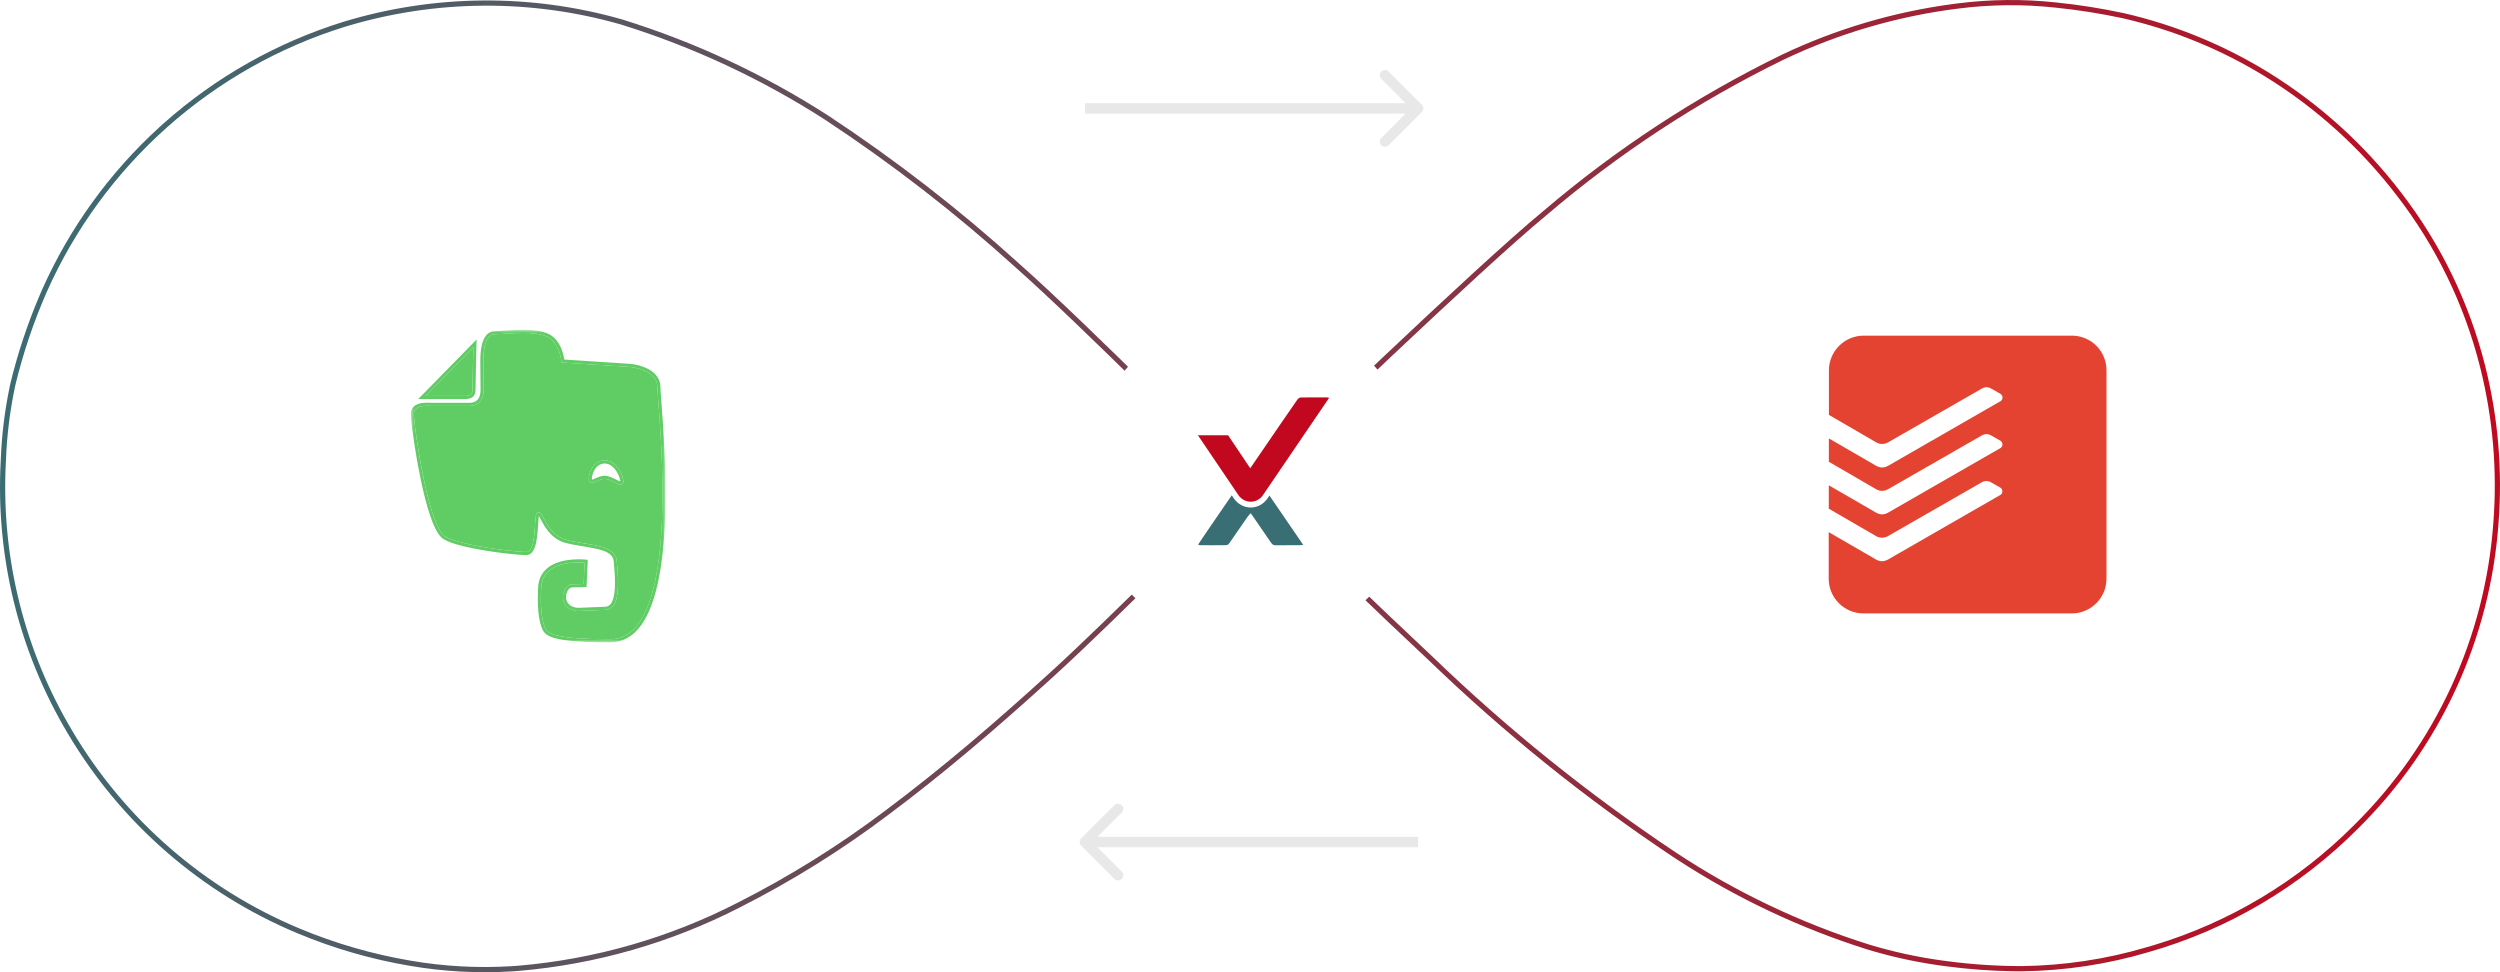
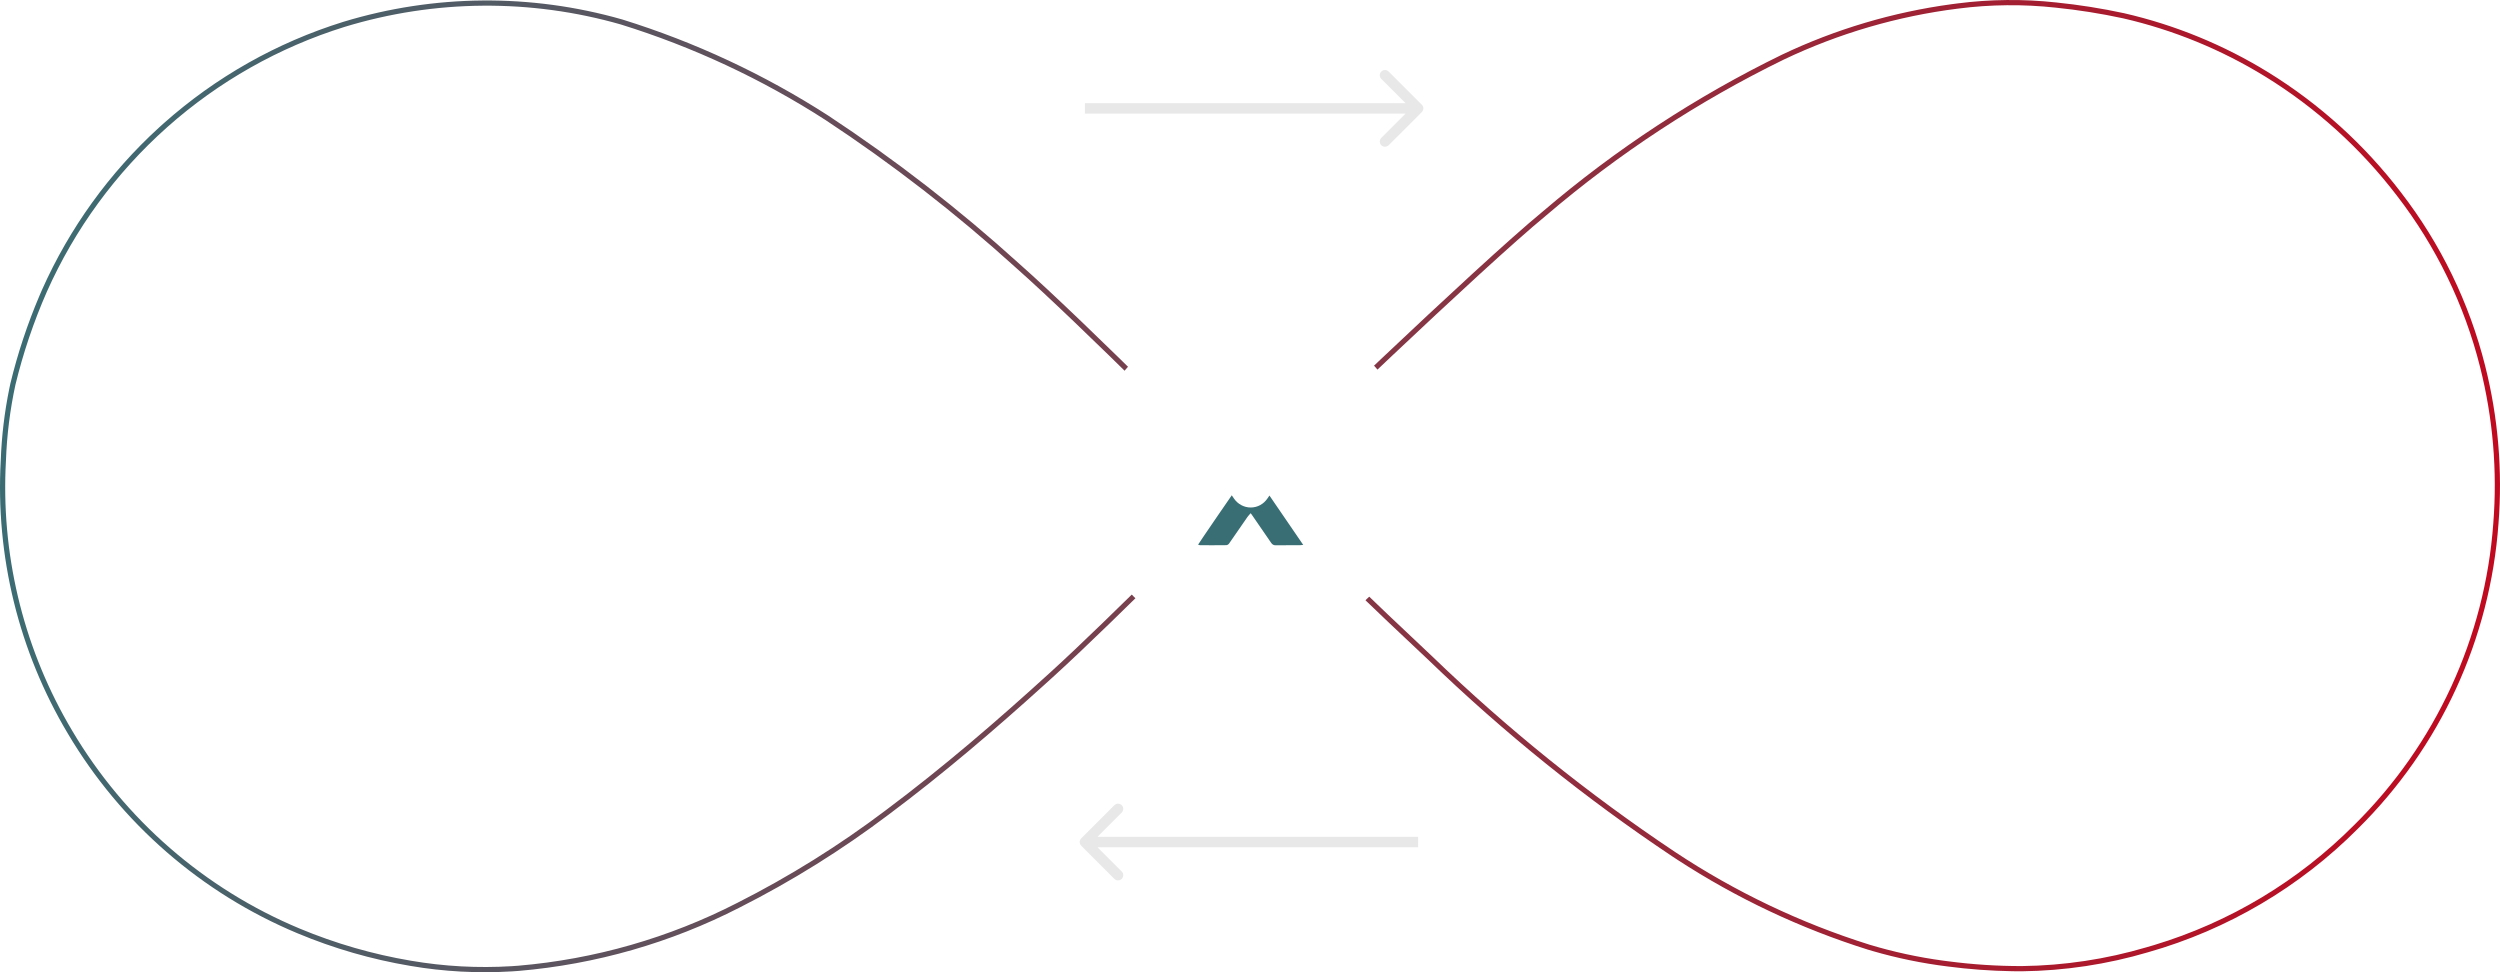
<svg xmlns="http://www.w3.org/2000/svg" width="432" height="168" viewBox="0 0 432 168" fill="none">
  <path opacity="0.4" d="M186.835 144.868C186.483 145.219 186.483 145.789 186.835 146.14L192.562 151.868C192.914 152.219 193.484 152.219 193.835 151.868C194.187 151.516 194.187 150.947 193.835 150.595L188.744 145.504L193.835 140.413C194.187 140.061 194.187 139.491 193.835 139.14C193.484 138.788 192.914 138.788 192.562 139.14L186.835 144.868ZM245.055 145.504L245.055 144.604L187.471 144.604L187.471 145.504L187.471 146.404L245.055 146.404L245.055 145.504Z" fill="#C5C5C5" />
-   <path opacity="0.4" d="M245.689 19.365C246.04 19.013 246.04 18.444 245.689 18.092L239.961 12.365C239.61 12.013 239.04 12.013 238.688 12.365C238.337 12.716 238.337 13.286 238.688 13.637L243.78 18.729L238.688 23.82C238.337 24.171 238.337 24.741 238.688 25.093C239.04 25.444 239.61 25.444 239.961 25.093L245.689 19.365ZM187.469 18.729L187.469 19.628L245.052 19.628L245.052 18.729L245.052 17.828L187.469 17.828L187.469 18.729Z" fill="#C5C5C5" />
+   <path opacity="0.4" d="M245.689 19.365C246.04 19.013 246.04 18.444 245.689 18.092L239.961 12.365C239.61 12.013 239.04 12.013 238.688 12.365C238.337 12.716 238.337 13.286 238.688 13.637L243.78 18.729L238.688 23.82C238.337 24.171 238.337 24.741 238.688 25.093C239.04 25.444 239.61 25.444 239.961 25.093L245.689 19.365ZM187.469 18.729L187.469 19.628L245.052 19.628L245.052 18.729L245.052 17.828L187.469 17.828Z" fill="#C5C5C5" />
  <path d="M59.299 3.781C75.002 -1.005 91.753 -1.149 107.535 3.367C120.088 7.266 132.055 12.85 143.108 19.966C154.732 27.627 165.75 36.169 176.066 45.519C187.995 56.055 213.491 81.813 215.676 84.065C212.916 86.676 193.219 106.721 182.216 116.748L180.485 118.319C171.82 126.16 162.954 133.744 153.59 140.739C145.489 146.86 136.857 152.244 127.798 156.826C115.909 162.921 102.947 166.639 89.637 167.772L88.461 167.854C82.585 168.217 76.684 167.898 70.879 166.902C64.206 165.779 57.683 163.894 51.438 161.286C34.829 154.36 20.899 142.25 11.723 126.761C3.245 112.543 -0.792 96.113 0.129 79.582C0.277 75.389 0.774 71.217 1.616 67.108L1.789 66.287C3.052 61.075 4.743 55.976 6.843 51.043L7.269 50.059C12.002 39.429 18.878 29.897 27.46 22.057L28.296 21.304C37.268 13.324 47.837 7.35 59.299 3.781ZM338.259 0.592C343.908 -0.135 349.623 -0.192 355.285 0.423C359.24 0.825 363.169 1.447 367.055 2.286C375.857 4.312 384.27 7.761 391.962 12.498C400.807 17.958 408.579 24.992 414.892 33.254C421.748 42.133 426.699 52.334 429.434 63.216C431.682 72.128 432.461 81.348 431.738 90.511C430.289 110.427 421.665 129.141 407.468 143.173C397.408 153.286 384.922 160.645 371.206 164.544C364.117 166.641 356.773 167.749 349.382 167.839L347.767 167.827C343.998 167.768 340.236 167.491 336.498 166.999C332.136 166.455 327.824 165.567 323.603 164.342L322.76 164.093C311.154 160.445 300.101 155.232 289.906 148.597L288.922 147.95C273.91 137.931 259.827 126.584 246.84 114.048C237.798 105.59 228.463 96.56 219.496 87.801L215.677 84.066C221.206 78.606 254.909 46.164 266.626 36.517C279.188 25.789 293.058 16.696 307.904 9.457C317.186 5.044 327.093 2.097 337.272 0.72L338.259 0.592ZM107.279 4.229C91.668 -0.237 75.098 -0.094 59.565 4.64C48.226 8.17 37.77 14.081 28.894 21.976C20.017 29.871 12.925 39.57 8.091 50.425C5.815 55.613 3.999 60.992 2.664 66.499C1.731 70.814 1.184 75.203 1.028 79.614L1.027 79.623V79.632C0.145 95.473 3.865 111.22 11.723 124.976L12.496 126.3L12.497 126.303C21.575 141.625 35.356 153.605 51.786 160.456C57.967 163.037 64.424 164.902 71.028 166.015H71.03C76.768 166.999 82.599 167.315 88.406 166.956L89.567 166.875C102.758 165.751 115.604 162.066 127.387 156.025L127.392 156.023C136.403 151.466 144.99 146.109 153.048 140.021L153.052 140.018C163.008 132.581 172.405 124.471 181.609 116.083C191.99 106.624 209.972 88.381 214.397 84.05C209.856 79.43 186.662 56.078 175.471 46.193L175.462 46.185C165.182 36.869 154.203 28.356 142.621 20.722C131.639 13.652 119.75 8.104 107.279 4.229ZM355.188 1.317C349.596 0.71 343.952 0.766 338.374 1.484H338.37C327.94 2.789 317.785 5.755 308.291 10.27C293.516 17.475 279.713 26.525 267.211 37.201L267.204 37.206L267.198 37.211C255.912 46.503 224.089 77.082 216.963 84.064C226.882 93.773 237.351 103.94 247.454 113.391L247.459 113.396L247.465 113.4C260.413 125.9 274.455 137.212 289.422 147.201C299.816 154.097 311.129 159.494 323.026 163.233C327.187 164.488 331.441 165.411 335.747 165.994L336.609 166.106L336.615 166.107C340.847 166.664 345.112 166.941 349.381 166.938C356.686 166.849 363.944 165.753 370.95 163.681L370.96 163.678L372.228 163.307C385.297 159.364 397.189 152.229 406.829 142.538L406.835 142.533C420.878 128.654 429.408 110.145 430.841 90.445V90.439C431.556 81.374 430.785 72.252 428.561 63.435V63.435C425.856 52.673 420.96 42.585 414.18 33.805L414.177 33.801C407.931 25.626 400.241 18.666 391.489 13.264V13.263C383.884 8.58 375.567 5.169 366.865 3.165V3.166C363.012 2.334 359.116 1.716 355.194 1.317H355.188Z" fill="url(#paint0_linear_1615_3501)" />
  <g filter="url(#filter0_d_1615_3501)">
    <ellipse cx="216.261" cy="81.813" rx="28.792" ry="28.813" fill="white" />
  </g>
  <path fill-rule="evenodd" clip-rule="evenodd" d="M219.018 86.131C218.341 87.126 217.284 87.697 216.118 87.697C214.964 87.697 213.877 87.108 213.21 86.123C213.096 85.953 212.974 85.773 212.85 85.588C211.194 87.968 209.565 90.369 207.929 92.764C207.635 93.195 207.352 93.633 207.031 94.115C207.193 94.164 207.28 94.213 207.366 94.213C208.882 94.218 210.398 94.225 211.914 94.204C212.074 94.202 212.284 94.068 212.382 93.928C213.446 92.409 214.49 90.875 215.547 89.351C215.707 89.12 215.909 88.919 216.111 88.683C216.211 88.81 216.253 88.859 216.29 88.912C217.409 90.534 218.533 92.154 219.642 93.784C219.847 94.084 220.068 94.232 220.437 94.227C221.823 94.206 223.211 94.22 224.597 94.216C224.766 94.216 224.933 94.185 225.197 94.159C223.221 91.27 221.291 88.45 219.359 85.629L219.018 86.131Z" fill="#396E75" />
-   <path fill-rule="evenodd" clip-rule="evenodd" d="M229.667 68.755C229.482 68.712 229.391 68.672 229.299 68.672C228.549 68.67 227.798 68.666 227.047 68.666C226.282 68.666 225.517 68.67 224.752 68.686C224.556 68.69 224.314 68.881 224.182 69.058C223.738 69.655 218.833 76.841 218.412 77.456C217.665 78.548 216.917 79.638 216.039 80.916C214.07 77.989 212.215 75.213 212.215 75.213H207C207 75.213 211.677 82.124 213.991 85.546C214.51 86.313 215.315 86.697 216.118 86.697C216.92 86.697 217.722 86.316 218.242 85.552C222.05 79.953 225.858 74.355 229.666 68.756L229.667 68.755Z" fill="#C2081E" />
-   <path fill-rule="evenodd" clip-rule="evenodd" d="M322.036 58C318.736 58 316.036 60.696 316.036 63.991V71.695C316.036 71.695 323.74 76.165 324.232 76.453C324.856 76.813 325.624 76.799 326.236 76.453C326.752 76.153 342.28 67.251 342.508 67.118C342.735 66.986 342.993 66.915 343.256 66.913C343.52 66.911 343.779 66.978 344.008 67.106C344.332 67.299 345.22 67.801 345.688 68.065C346.156 68.329 346.132 69.07 345.712 69.31C345.292 69.55 327.136 79.987 326.284 80.479C325.588 80.874 324.904 80.885 324.184 80.479C322.984 79.795 318.016 76.919 316.024 75.757V79.795L324.22 84.552C324.844 84.912 325.612 84.9 326.224 84.552C326.74 84.251 342.268 75.35 342.496 75.219C342.723 75.086 342.981 75.015 343.244 75.013C343.508 75.011 343.767 75.078 343.996 75.207C344.32 75.398 345.208 75.901 345.676 76.165C346.144 76.429 346.12 77.17 345.7 77.41L326.272 88.579C325.576 88.975 324.892 88.987 324.172 88.579C322.972 87.897 318.004 85.021 316.012 83.859V87.897L324.208 92.653C324.832 93.013 325.6 93.001 326.212 92.653C326.728 92.353 342.256 83.452 342.484 83.32C342.711 83.187 342.969 83.117 343.232 83.114C343.496 83.112 343.755 83.179 343.984 83.308C344.308 83.5 345.196 84.002 345.664 84.266C346.132 84.529 346.108 85.272 345.688 85.511L326.26 96.677C325.564 97.073 324.88 97.085 324.16 96.677C322.96 95.995 317.992 93.12 316 91.957V100.009C316 103.305 318.7 106 322 106H358C361.3 106 364 103.305 364 100.009V64.063C364.012 63.272 363.866 62.486 363.571 61.752C363.277 61.018 362.84 60.349 362.285 59.785C361.73 59.221 361.069 58.773 360.339 58.467C359.61 58.16 358.827 58.002 358.036 58H322.036V58Z" fill="#E44332" />
  <mask id="mask0_1615_3501" style="mask-type:luminance" maskUnits="userSpaceOnUse" x="71" y="57" width="44" height="54">
-     <path fill-rule="evenodd" clip-rule="evenodd" d="M93 57H71V111H115V57H93V57Z" fill="white" />
-   </mask>
+     </mask>
  <g mask="url(#mask0_1615_3501)">
    <path fill-rule="evenodd" clip-rule="evenodd" d="M105.434 110.459C100.732 110.46 98.13 110.211 96.649 109.906C95.908 109.753 95.45 109.587 95.148 109.436C94.845 109.283 94.698 109.152 94.545 109.022C94.462 108.953 94.338 108.79 94.214 108.531C94.028 108.141 93.838 107.536 93.697 106.698C93.555 105.86 93.462 104.789 93.462 103.46C93.462 102.849 93.482 102.183 93.525 101.46C93.584 100.507 93.877 99.782 94.313 99.212C94.968 98.358 95.971 97.845 97.029 97.551C98.082 97.258 99.18 97.184 99.993 97.184C99.995 97.184 99.997 97.184 99.999 97.184C100.379 97.184 100.697 97.2 100.919 97.216C100.955 97.218 100.989 97.221 101.02 97.223L100.856 100.914C100.534 100.932 99.875 100.959 98.879 100.959C98.879 100.959 98.878 100.959 98.878 100.959C98.638 100.959 98.413 101.037 98.219 101.164C97.926 101.355 97.698 101.651 97.537 101.997C97.377 102.343 97.285 102.742 97.285 103.151C97.284 103.704 97.457 104.284 97.874 104.74C98.291 105.197 98.941 105.511 99.837 105.577L99.852 105.578L104.787 105.373L104.8 105.371C105.207 105.313 105.555 105.12 105.821 104.836C106.223 104.41 106.458 103.802 106.604 103.092C106.749 102.382 106.802 101.564 106.802 100.703C106.802 99.449 106.689 98.104 106.574 96.889C106.539 96.522 106.423 96.194 106.241 95.913C105.922 95.418 105.417 95.073 104.814 94.809C103.907 94.414 102.758 94.192 101.546 93.989C100.336 93.786 99.063 93.604 97.932 93.31C97.095 93.093 96.433 92.703 95.891 92.235C95.08 91.532 94.545 90.651 94.155 89.932C93.959 89.572 93.801 89.254 93.652 89.01C93.577 88.888 93.506 88.783 93.419 88.694C93.376 88.65 93.328 88.61 93.269 88.577C93.21 88.544 93.136 88.52 93.057 88.52C93.056 88.52 93.056 88.52 93.056 88.52C93.055 88.52 93.053 88.52 93.052 88.52C92.974 88.52 92.896 88.552 92.843 88.594C92.791 88.635 92.757 88.68 92.731 88.724C92.681 88.811 92.654 88.898 92.629 88.997C92.584 89.183 92.555 89.413 92.53 89.687C92.444 90.638 92.411 92.112 92.192 93.331C92.083 93.939 91.925 94.481 91.712 94.843C91.606 95.024 91.489 95.159 91.366 95.245C91.242 95.331 91.114 95.375 90.95 95.376C90.949 95.376 90.948 95.376 90.947 95.376C90.409 95.376 89.332 95.298 88.008 95.154C86.016 94.938 83.453 94.572 81.234 94.096C80.126 93.858 79.102 93.592 78.285 93.306C77.876 93.164 77.519 93.016 77.23 92.867C76.942 92.719 76.723 92.568 76.592 92.433C76.254 92.088 75.903 91.52 75.566 90.792C74.975 89.517 74.42 87.757 73.927 85.82C73.188 82.914 72.584 79.608 72.165 76.904C71.956 75.552 71.793 74.35 71.683 73.425C71.628 72.962 71.586 72.568 71.558 72.26C71.529 71.953 71.515 71.727 71.516 71.618C71.516 71.316 71.576 71.085 71.676 70.902C71.827 70.629 72.079 70.437 72.452 70.306C72.821 70.176 73.3 70.118 73.844 70.118C73.846 70.118 73.848 70.118 73.85 70.118C74.063 70.118 74.287 70.126 74.518 70.142L74.526 70.143H81.133C81.491 70.142 81.824 70.087 82.125 69.972C82.577 69.801 82.952 69.485 83.2 69.044C83.448 68.602 83.574 68.044 83.574 67.376C83.574 65.678 83.532 64.621 83.532 62.297C83.531 61.152 83.643 59.975 83.965 59.12C84.126 58.691 84.336 58.347 84.594 58.116C84.855 57.885 85.159 57.754 85.566 57.748C86.082 57.742 86.805 57.69 87.638 57.639C88.471 57.588 89.411 57.539 90.35 57.539C91.149 57.539 91.948 57.575 92.673 57.674C93.398 57.773 94.05 57.938 94.554 58.182C95.099 58.447 95.524 58.837 95.858 59.28C96.359 59.944 96.65 60.729 96.811 61.347C96.892 61.656 96.941 61.923 96.969 62.111C96.984 62.205 96.993 62.28 96.998 62.33C97.001 62.355 97.003 62.374 97.004 62.386L97.005 62.403L97.023 62.636L108.894 63.413L108.905 63.414C109.034 63.425 110.25 63.547 111.402 64.061C111.979 64.318 112.536 64.671 112.94 65.14C113.344 65.611 113.604 66.189 113.605 66.953C113.606 67.338 113.661 68.108 113.742 69.207C113.987 72.497 114.477 78.672 114.477 85.268C114.478 91.267 114.07 97.616 112.717 102.433C112.041 104.842 111.129 106.863 109.936 108.265C109.339 108.966 108.674 109.513 107.931 109.886C107.188 110.259 106.366 110.459 105.445 110.459C105.441 110.459 105.437 110.459 105.434 110.459M104.505 82.754C104.926 82.754 105.465 82.977 105.952 83.219C106.199 83.34 106.434 83.463 106.647 83.56C106.754 83.609 106.855 83.651 106.954 83.682C107.053 83.714 107.148 83.736 107.253 83.737C107.306 83.737 107.362 83.731 107.42 83.712C107.477 83.692 107.536 83.659 107.585 83.612L107.405 83.415L107.585 83.612C107.656 83.542 107.685 83.466 107.703 83.398C107.721 83.328 107.726 83.261 107.726 83.19C107.725 82.928 107.649 82.599 107.512 82.222C107.305 81.661 106.955 81.009 106.455 80.481C106.206 80.218 105.918 79.985 105.59 79.818C105.263 79.65 104.894 79.548 104.496 79.548C104.496 79.548 104.496 79.548 104.495 79.548C104.494 79.548 104.493 79.548 104.492 79.548C103.993 79.548 103.56 79.693 103.205 79.923C102.67 80.27 102.311 80.797 102.081 81.318C101.852 81.841 101.748 82.356 101.747 82.732C101.747 82.829 101.754 82.917 101.771 83.001C101.789 83.084 101.812 83.165 101.878 83.249C101.927 83.311 101.994 83.361 102.063 83.389C102.134 83.418 102.204 83.428 102.27 83.428C102.442 83.426 102.592 83.37 102.757 83.303C103.002 83.202 103.275 83.063 103.571 82.951C103.866 82.838 104.18 82.754 104.493 82.754C104.494 82.754 104.494 82.754 104.495 82.754C104.498 82.754 104.502 82.754 104.505 82.754" fill="#5FCD64" />
    <path fill-rule="evenodd" clip-rule="evenodd" d="M105.442 111C105.442 111 105.441 111 105.44 111C101.895 111 99.529 110.861 97.918 110.657C96.306 110.454 95.445 110.188 94.912 109.922C94.558 109.746 94.351 109.563 94.205 109.439C94.033 109.291 93.883 109.072 93.737 108.769C93.592 108.465 93.456 108.076 93.337 107.591C93.099 106.622 92.931 105.267 92.931 103.461C92.931 102.838 92.951 102.161 92.995 101.427C93.058 100.377 93.391 99.533 93.895 98.879C94.398 98.224 95.063 97.759 95.781 97.43C97.216 96.774 98.869 96.646 99.994 96.645C100.784 96.645 101.314 96.71 101.321 96.712L101.564 96.741L101.357 101.419L101.125 101.438C101.118 101.439 100.368 101.5 98.875 101.5C98.746 101.5 98.621 101.54 98.496 101.62C98.373 101.701 98.253 101.823 98.149 101.977C97.942 102.284 97.806 102.718 97.807 103.152C97.808 103.594 97.941 104.03 98.254 104.371C98.565 104.71 99.065 104.975 99.856 105.038L104.733 104.836C105.022 104.79 105.244 104.665 105.439 104.461C105.635 104.254 105.798 103.959 105.923 103.588C106.176 102.848 106.271 101.821 106.27 100.704C106.271 99.482 106.16 98.152 106.045 96.942C106.018 96.658 105.933 96.422 105.797 96.211C105.662 96.001 105.472 95.814 105.23 95.647C104.747 95.313 104.054 95.066 103.248 94.872C101.634 94.481 99.582 94.296 97.798 93.834C96.683 93.546 95.835 92.968 95.188 92.311C94.54 91.654 94.09 90.92 93.752 90.307C93.527 89.899 93.351 89.543 93.21 89.311C93.18 89.26 93.15 89.215 93.124 89.178C93.121 89.193 93.118 89.209 93.115 89.225C93.073 89.443 93.042 89.781 93.015 90.18C92.959 90.981 92.913 92.034 92.772 93.016C92.677 93.671 92.541 94.294 92.32 94.803C92.192 95.094 92.036 95.35 91.831 95.548C91.601 95.773 91.296 95.916 90.953 95.916C90.951 95.916 90.948 95.916 90.945 95.916C90.188 95.916 88.559 95.781 86.628 95.537C84.699 95.293 82.479 94.94 80.568 94.502C79.294 94.209 78.159 93.88 77.327 93.512C76.852 93.299 76.474 93.079 76.215 92.816C75.858 92.449 75.532 91.934 75.219 91.302C74.906 90.67 74.609 89.921 74.326 89.088C73.76 87.422 73.251 85.42 72.809 83.372C71.926 79.275 71.314 74.995 71.085 72.873C71.02 72.264 70.985 71.84 70.984 71.619C70.984 71.244 71.061 70.913 71.213 70.638C71.364 70.362 71.586 70.147 71.851 69.992C72.382 69.68 73.07 69.58 73.845 69.579C74.07 69.579 74.302 69.588 74.54 69.603H81.127C81.434 69.603 81.704 69.556 81.937 69.467C82.169 69.378 82.362 69.248 82.523 69.073C82.843 68.726 83.042 68.179 83.043 67.377C83.043 65.69 83.001 64.63 83.001 62.298C83.001 61.412 83.063 60.502 83.244 59.695C83.427 58.89 83.725 58.178 84.243 57.71C84.588 57.399 85.035 57.213 85.556 57.209C86.044 57.204 86.767 57.152 87.602 57.101C88.439 57.05 89.389 57 90.346 57C91.16 57 91.979 57.036 92.738 57.14C93.497 57.244 94.196 57.415 94.775 57.696C95.406 58.002 95.896 58.453 96.27 58.951C96.645 59.448 96.907 59.992 97.092 60.494C97.347 61.188 97.456 61.806 97.5 62.128L108.927 62.875H108.929C108.94 62.877 109.651 62.932 110.547 63.187C111.443 63.443 112.529 63.893 113.284 64.73C113.786 65.287 114.13 66.029 114.128 66.953C114.127 67.293 114.181 68.073 114.263 69.167C114.345 70.263 114.454 71.682 114.563 73.332C114.781 76.631 114.999 80.854 114.999 85.269C114.999 89.223 114.824 93.331 114.316 97.074C113.807 100.818 112.968 104.196 111.618 106.701C110.719 108.369 109.585 109.655 108.158 110.372C107.344 110.781 106.438 111 105.442 111M99.989 97.186C99.177 97.186 98.079 97.259 97.025 97.552C95.967 97.846 94.964 98.359 94.309 99.213C93.873 99.783 93.58 100.507 93.521 101.461C93.478 102.184 93.458 102.85 93.458 103.461C93.458 104.79 93.551 105.861 93.693 106.699C93.834 107.537 94.024 108.142 94.21 108.532C94.334 108.791 94.458 108.954 94.541 109.023C94.695 109.153 94.841 109.284 95.144 109.437C95.446 109.588 95.904 109.754 96.645 109.907C98.126 110.212 100.728 110.461 105.43 110.46C105.433 110.46 105.437 110.46 105.441 110.46C106.362 110.46 107.184 110.26 107.927 109.887C108.67 109.514 109.335 108.967 109.932 108.266C111.125 106.864 112.037 104.843 112.713 102.434C114.066 97.617 114.474 91.268 114.473 85.269C114.473 78.673 113.983 72.498 113.738 69.208C113.657 68.109 113.602 67.338 113.601 66.954C113.6 66.189 113.34 65.612 112.936 65.141C112.532 64.672 111.975 64.319 111.398 64.062C110.246 63.548 109.031 63.426 108.901 63.415L108.89 63.414L97.019 62.638L97.002 62.404L97 62.387C96.999 62.375 96.997 62.356 96.994 62.331C96.989 62.281 96.98 62.206 96.966 62.112C96.937 61.924 96.888 61.657 96.807 61.348C96.646 60.73 96.355 59.945 95.854 59.281C95.52 58.838 95.095 58.448 94.55 58.184C94.046 57.938 93.394 57.774 92.669 57.675C91.944 57.576 91.145 57.54 90.346 57.54C89.407 57.54 88.467 57.589 87.634 57.64C86.801 57.691 86.078 57.743 85.562 57.749C85.155 57.755 84.851 57.886 84.591 58.117C84.332 58.348 84.122 58.692 83.961 59.12C83.639 59.976 83.527 61.153 83.529 62.298C83.529 64.622 83.57 65.679 83.57 67.377C83.57 68.045 83.444 68.603 83.196 69.045C82.948 69.486 82.573 69.802 82.121 69.973C81.82 70.088 81.487 70.143 81.129 70.144H74.523L74.514 70.143C74.283 70.127 74.059 70.119 73.846 70.119C73.844 70.119 73.842 70.119 73.84 70.119C73.296 70.119 72.817 70.177 72.448 70.307C72.075 70.438 71.823 70.63 71.672 70.903C71.572 71.086 71.512 71.317 71.512 71.619C71.511 71.728 71.525 71.954 71.554 72.261C71.582 72.569 71.624 72.963 71.679 73.426C71.79 74.352 71.952 75.553 72.162 76.905C72.58 79.609 73.184 82.915 73.924 85.821C74.416 87.757 74.971 89.518 75.562 90.793C75.899 91.52 76.25 92.089 76.588 92.434C76.719 92.569 76.938 92.72 77.227 92.868C77.515 93.017 77.872 93.165 78.281 93.307C79.098 93.593 80.122 93.859 81.231 94.097C83.449 94.573 86.012 94.939 88.004 95.155C89.328 95.299 90.405 95.376 90.943 95.376C90.944 95.376 90.945 95.376 90.946 95.376C91.11 95.376 91.238 95.332 91.362 95.246C91.485 95.159 91.602 95.025 91.708 94.844C91.921 94.482 92.079 93.94 92.188 93.332C92.407 92.113 92.44 90.639 92.526 89.688C92.551 89.414 92.58 89.184 92.625 88.998C92.65 88.899 92.677 88.811 92.727 88.725C92.753 88.681 92.787 88.635 92.84 88.595C92.892 88.553 92.97 88.521 93.048 88.521C93.05 88.521 93.051 88.521 93.052 88.521C93.052 88.521 93.053 88.521 93.053 88.521C93.132 88.521 93.206 88.545 93.265 88.578C93.324 88.611 93.372 88.651 93.416 88.695C93.502 88.784 93.573 88.889 93.648 89.011C93.797 89.255 93.956 89.573 94.151 89.933C94.541 90.652 95.076 91.534 95.888 92.236C96.429 92.704 97.091 93.094 97.928 93.311C99.059 93.605 100.332 93.787 101.542 93.99C102.754 94.193 103.903 94.415 104.81 94.81C105.413 95.074 105.918 95.419 106.237 95.914C106.42 96.195 106.536 96.523 106.57 96.89C106.685 98.105 106.798 99.45 106.798 100.704C106.798 101.565 106.745 102.383 106.6 103.093C106.454 103.803 106.219 104.411 105.817 104.837C105.551 105.121 105.203 105.314 104.796 105.372L104.783 105.374L99.848 105.579L99.833 105.578C98.937 105.512 98.287 105.198 97.87 104.741C97.453 104.285 97.28 103.705 97.281 103.152C97.281 102.743 97.373 102.344 97.533 101.998C97.694 101.652 97.922 101.356 98.215 101.165C98.409 101.038 98.635 100.96 98.874 100.96C98.874 100.96 98.875 100.96 98.875 100.96C99.871 100.96 100.53 100.933 100.852 100.915L101.016 97.224C100.985 97.222 100.952 97.219 100.915 97.217C100.694 97.201 100.375 97.186 99.995 97.186C99.993 97.186 99.991 97.186 99.989 97.186M107.249 83.738C107.145 83.737 107.049 83.715 106.95 83.683C106.851 83.652 106.75 83.61 106.643 83.561C106.43 83.464 106.195 83.341 105.948 83.22C105.461 82.978 104.923 82.755 104.501 82.755C104.498 82.755 104.494 82.755 104.491 82.755C104.49 82.755 104.49 82.755 104.489 82.755C104.176 82.755 103.862 82.839 103.567 82.952C103.271 83.064 102.998 83.203 102.753 83.304C102.588 83.371 102.438 83.427 102.266 83.429C102.2 83.429 102.13 83.419 102.06 83.39C101.99 83.362 101.923 83.311 101.874 83.25C101.809 83.165 101.785 83.085 101.767 83.001C101.75 82.918 101.743 82.83 101.743 82.733C101.744 82.357 101.848 81.842 102.077 81.319C102.307 80.799 102.666 80.271 103.201 79.924C103.556 79.694 103.989 79.549 104.488 79.549C104.489 79.549 104.49 79.549 104.491 79.549C104.492 79.549 104.492 79.549 104.492 79.549C104.891 79.549 105.259 79.651 105.586 79.819C105.914 79.986 106.202 80.219 106.452 80.482C106.951 81.01 107.301 81.662 107.508 82.223C107.645 82.6 107.721 82.929 107.722 83.191C107.722 83.262 107.717 83.329 107.7 83.399C107.681 83.467 107.652 83.543 107.581 83.613L107.401 83.416L107.581 83.613C107.533 83.66 107.474 83.693 107.416 83.712C107.358 83.731 107.302 83.738 107.249 83.738M104.491 82.215C104.877 82.216 105.261 82.334 105.625 82.482C105.989 82.631 106.333 82.813 106.623 82.956C106.815 83.052 106.985 83.129 107.107 83.168C107.141 83.179 107.171 83.186 107.195 83.191C107.195 83.191 107.195 83.191 107.195 83.191C107.196 83.081 107.164 82.883 107.095 82.654C107.027 82.424 106.922 82.158 106.785 81.888C106.512 81.348 106.106 80.796 105.607 80.455C105.274 80.227 104.906 80.089 104.491 80.089C103.889 80.091 103.448 80.337 103.101 80.7C102.756 81.063 102.521 81.551 102.393 81.989C102.307 82.281 102.269 82.551 102.27 82.733C102.269 82.8 102.275 82.855 102.282 82.889C102.329 82.884 102.432 82.856 102.556 82.803C102.699 82.745 102.874 82.66 103.072 82.574C103.466 82.402 103.951 82.216 104.491 82.215" fill="#5FCD64" />
    <path fill-rule="evenodd" clip-rule="evenodd" d="M76.107 68.42C75.263 68.42 74.461 68.42 73.871 68.42C73.751 68.42 73.64 68.42 73.539 68.42L81.79 60.002C81.774 60.706 81.749 61.874 81.723 63.076C81.681 64.993 81.64 66.987 81.64 67.335C81.64 67.491 81.627 67.638 81.595 67.764C81.543 67.955 81.463 68.095 81.288 68.212C81.112 68.329 80.816 68.42 80.337 68.42C79.653 68.42 77.794 68.42 76.107 68.42Z" fill="#5FCD64" />
    <path fill-rule="evenodd" clip-rule="evenodd" d="M80.337 68.959C78.974 68.959 72.903 68.959 72.903 68.959H72.266L82.349 58.672L82.334 59.343C82.334 59.344 82.324 59.8 82.308 60.497C82.293 61.194 82.272 62.13 82.251 63.088C82.21 65.001 82.169 67.006 82.169 67.335C82.168 67.609 82.14 67.906 82.003 68.183C81.868 68.462 81.612 68.701 81.242 68.828C80.995 68.915 80.698 68.959 80.337 68.959M73.542 68.419C73.643 68.419 73.754 68.419 73.874 68.419C74.464 68.419 75.266 68.419 76.11 68.419C77.797 68.419 79.656 68.419 80.337 68.419C80.338 68.419 80.339 68.419 80.34 68.419C80.819 68.419 81.115 68.328 81.29 68.212C81.465 68.094 81.546 67.955 81.598 67.764C81.63 67.637 81.643 67.49 81.643 67.335C81.643 66.987 81.684 64.993 81.726 63.076C81.752 61.874 81.777 60.705 81.793 60.002L73.542 68.419" fill="#5FCD64" />
  </g>
  <defs>
    <filter id="filter0_d_1615_3501" x="183.869" y="50.3" width="64.786" height="64.825" filterUnits="userSpaceOnUse" color-interpolation-filters="sRGB">
      <feFlood flood-opacity="0" result="BackgroundImageFix" />
      <feColorMatrix in="SourceAlpha" type="matrix" values="0 0 0 0 0 0 0 0 0 0 0 0 0 0 0 0 0 0 127 0" result="hardAlpha" />
      <feOffset dy="0.9" />
      <feGaussianBlur stdDeviation="1.8" />
      <feColorMatrix type="matrix" values="0 0 0 0 0.224 0 0 0 0 0.431 0 0 0 0 0.459 0 0 0 0.1 0" />
      <feBlend mode="normal" in2="BackgroundImageFix" result="effect1_dropShadow_1615_3501" />
      <feBlend mode="normal" in="SourceGraphic" in2="effect1_dropShadow_1615_3501" result="shape" />
    </filter>
    <linearGradient id="paint0_linear_1615_3501" x1="431.999" y1="167.999" x2="-12.688" y2="121.599" gradientUnits="userSpaceOnUse">
      <stop stop-color="#C2081E" />
      <stop offset="1" stop-color="#396E75" />
    </linearGradient>
  </defs>
</svg>